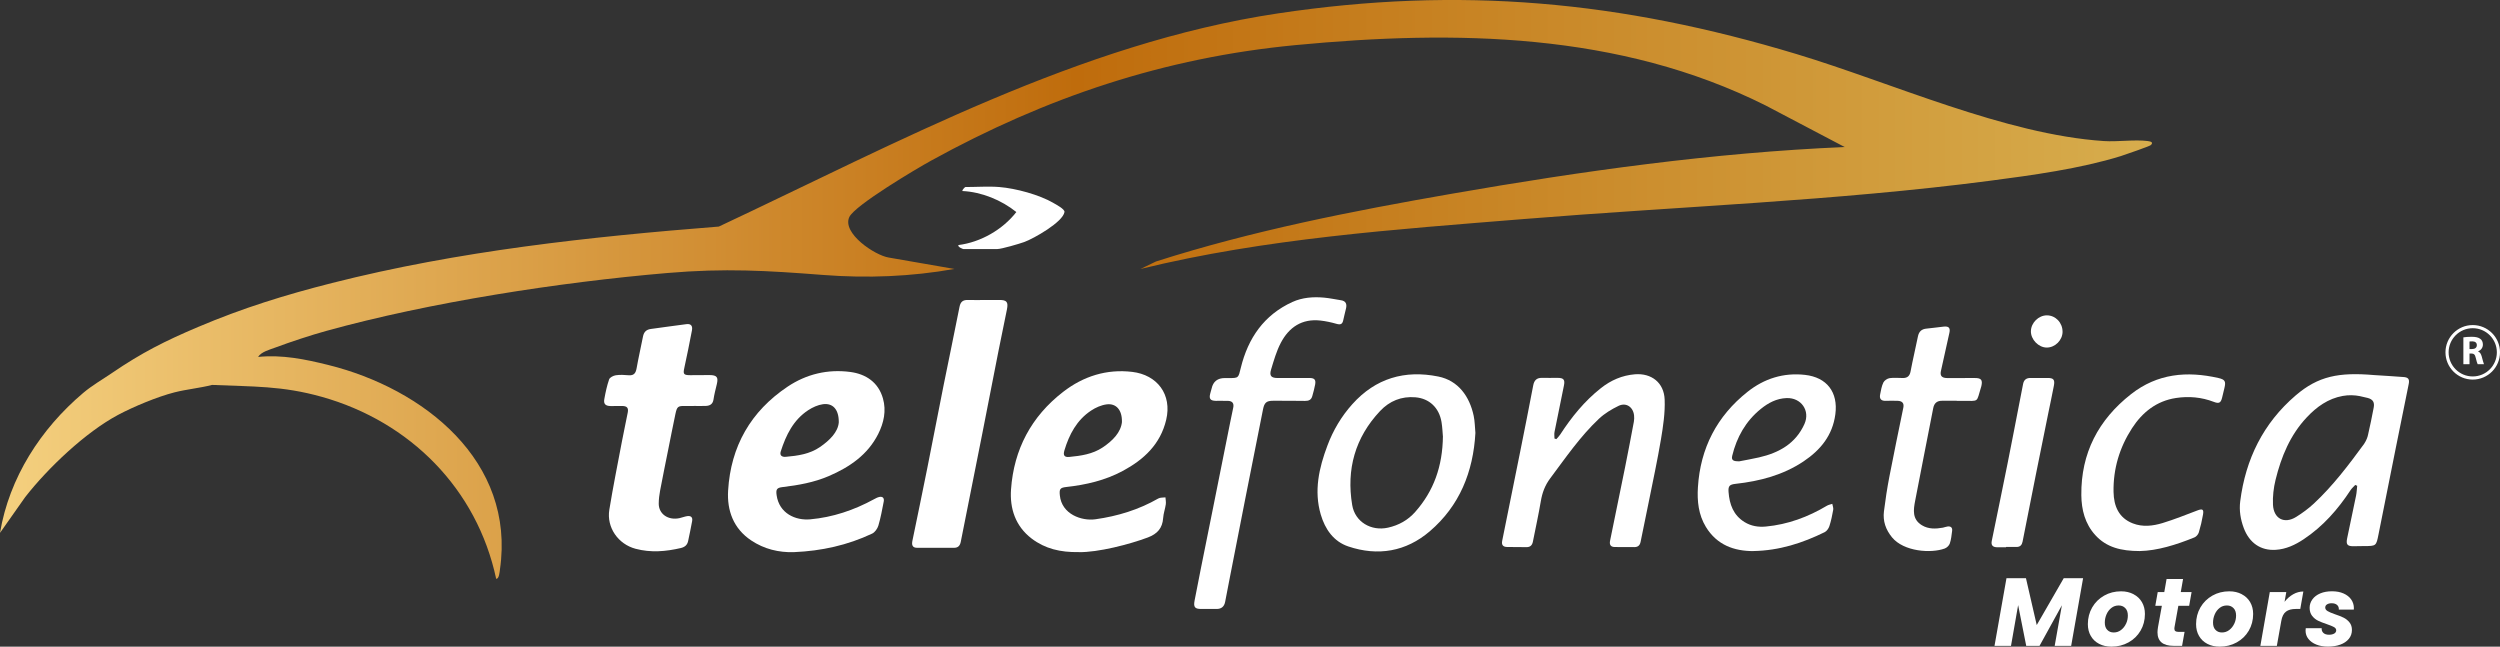
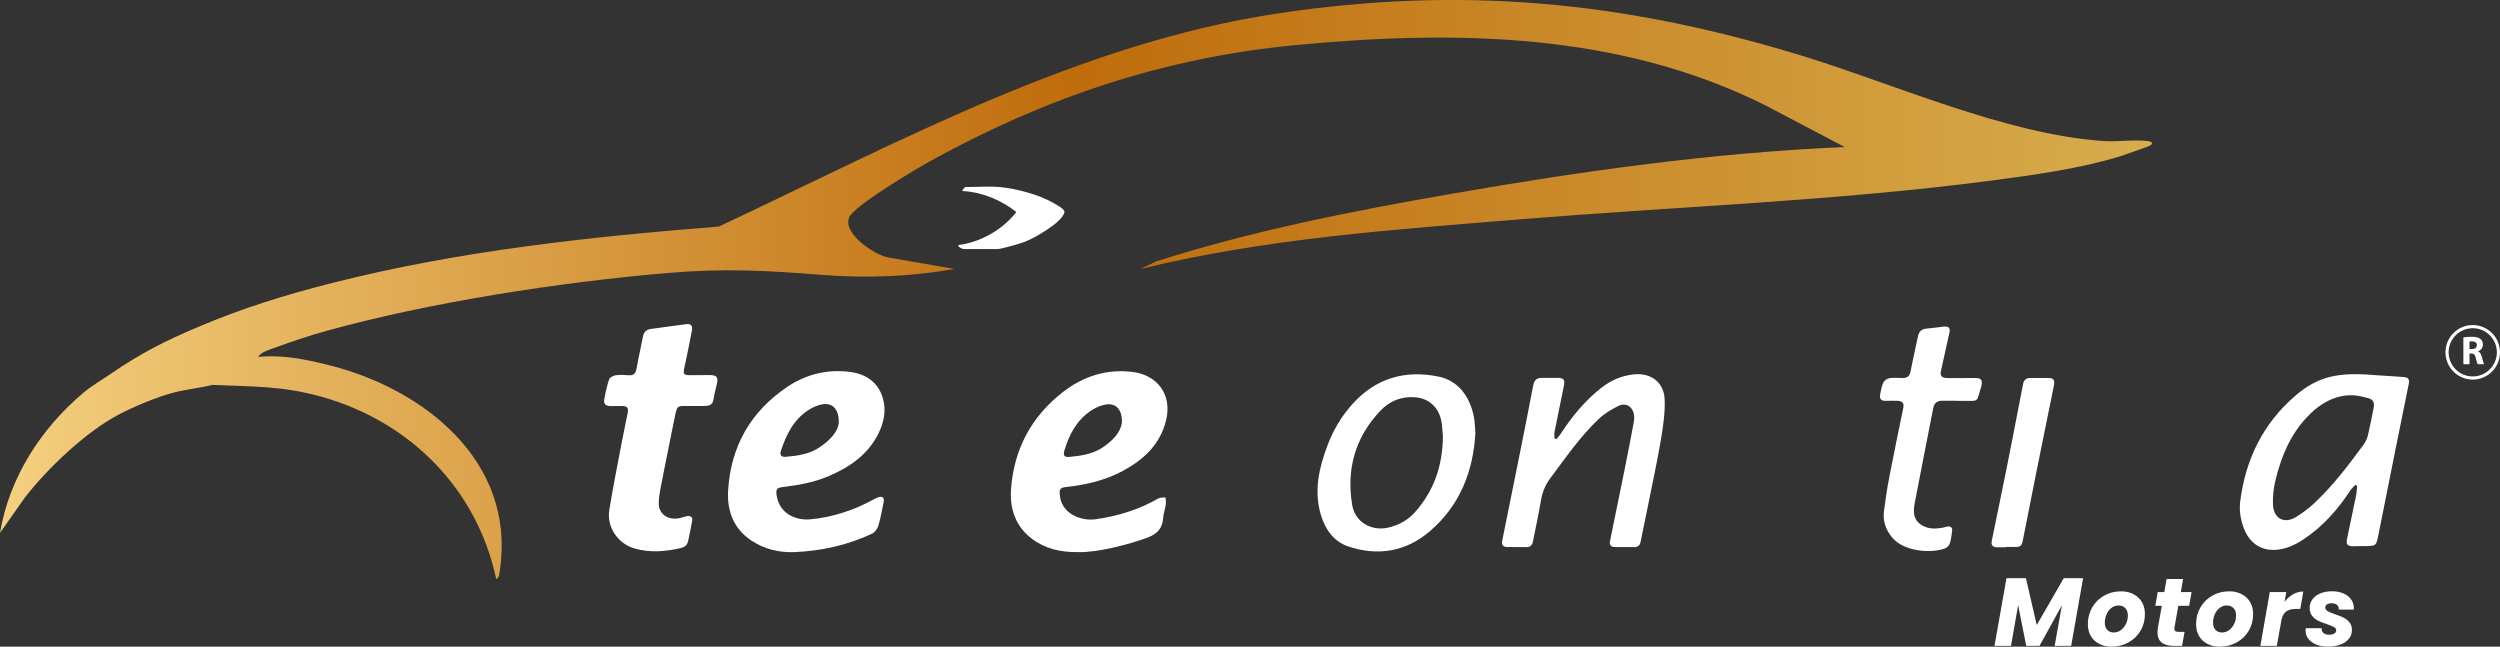
<svg xmlns="http://www.w3.org/2000/svg" id="Capa_2" data-name="Capa 2" viewBox="0 0 651.89 168.62">
  <rect x="0" y="0" width="651.89" height="168.62" fill="#333333" stroke="none" />
  <defs>
    <style>
      .cls-1 {
        fill: #fff;
      }

      .cls-2 {
        fill: url(#Degradado_sin_nombre_19);
      }
    </style>
    <linearGradient id="Degradado_sin_nombre_19" data-name="Degradado sin nombre 19" x1="0" y1="75.47" x2="561.14" y2="75.47" gradientUnits="userSpaceOnUse">
      <stop offset="0" stop-color="#f4d07f" />
      <stop offset=".5" stop-color="#bf6c0c" />
      <stop offset="1" stop-color="#d7ad4d" />
    </linearGradient>
  </defs>
  <g id="Capa_1-2" data-name="Capa 1">
    <g>
      <path class="cls-1" d="m644.78,98.98c-3.92,0-7.11-3.19-7.11-7.11s3.19-7.11,7.11-7.11,7.11,3.19,7.11,7.11-3.19,7.11-7.11,7.11m0-13.4c-3.47,0-6.29,2.82-6.29,6.29s2.82,6.29,6.29,6.29,6.29-2.82,6.29-6.29-2.82-6.29-6.29-6.29" />
      <path class="cls-1" d="m643.94,89.06c.11-.02.33-.05.73-.05.74.01,1.18.34,1.18.99s-.48,1.02-1.28,1.02h-.63v-1.96Zm-1.59,5.91h1.59v-2.79h.48c.65.01.96.25,1.15,1.14.21.87.38,1.45.5,1.65h1.64c-.13-.27-.36-1.2-.58-2-.18-.65-.45-1.13-.95-1.33v-.03c.61-.22,1.25-.84,1.25-1.75,0-.65-.23-1.15-.65-1.48-.5-.4-1.24-.56-2.3-.56-.85,0-1.62.06-2.14.15v7.01Z" />
      <path class="cls-1" d="m281.27,143.96c-4.76.09-8.8-.88-12.28-3.54-4.21-3.22-5.71-7.82-5.36-12.81.74-10.42,5.27-19,13.59-25.43,5.29-4.09,11.36-6,18.01-5.21,6.53.77,10.43,5.89,8.86,12.5-1.51,6.37-5.82,10.38-11.35,13.34-4.6,2.47-9.58,3.61-14.73,4.18-1.63.18-1.81.58-1.65,2.18.48,4.92,5.67,6.74,9.3,6.23,5.78-.81,11.29-2.5,16.38-5.42.51-.29,1.23-.2,1.86-.29.04.6.17,1.22.09,1.81-.17,1.2-.61,2.37-.69,3.57-.18,2.65-1.51,4.14-4,5.08-4.77,1.79-13.03,3.93-18.02,3.82m11.27-33.96c.07-3.13-1.53-4.88-3.97-4.57-1.41.18-2.88.83-4.08,1.63-3.72,2.47-5.7,6.21-6.95,10.38-.38,1.28-.02,1.82,1.28,1.7,3.03-.29,6.07-.73,8.67-2.46,2.63-1.75,4.77-3.93,5.06-6.67" />
      <path class="cls-1" d="m207.09,143.98c-4.06.12-7.84-.81-11.21-3.06-4.63-3.09-6.34-7.79-6.02-13.02.69-11.51,5.89-20.64,15.52-27.08,4.92-3.29,10.48-4.6,16.33-3.83,4.1.54,7.34,2.71,8.53,6.93.9,3.19.23,6.31-1.24,9.24-2.75,5.45-7.45,8.63-12.86,10.97-3.86,1.66-7.95,2.39-12.09,2.88-1.52.18-1.76.62-1.54,2.14.68,4.73,4.92,6.62,8.76,6.27,5.87-.53,11.4-2.39,16.59-5.22.45-.24.91-.5,1.4-.61.94-.21,1.35.32,1.18,1.19-.41,2.11-.79,4.23-1.4,6.28-.24.8-.91,1.75-1.64,2.09-6.42,3.03-13.23,4.52-20.31,4.82m11.63-33.82c.04-3.41-1.57-5.09-4.12-4.75-1.33.18-2.7.81-3.84,1.55-3.89,2.55-5.8,6.49-7.17,10.75-.36,1.1.36,1.5,1.29,1.42,3.14-.27,6.27-.72,8.93-2.55,2.55-1.76,4.69-3.89,4.91-6.42" />
      <path class="cls-1" d="m614.14,126.46c-.4.44-.87.83-1.2,1.32-3.3,5.03-7.21,9.49-12.26,12.84-2.21,1.47-4.6,2.59-7.28,2.75-3.92.25-6.86-1.82-8.31-5.63-.86-2.28-1.25-4.63-.94-7.04,1.4-10.99,6.01-20.36,14.47-27.6,5.87-5.03,11.26-6.08,20.4-5.3,2.91.15,4.97.34,7.52.5,1.41.05,1.81.52,1.55,1.81-1.13,5.55-2.25,11.11-3.37,16.67-1.5,7.49-3.01,14.98-4.49,22.47-.62,3.14-.59,3.14-3.85,3.14-.89,0-1.78.03-2.67.04-1.62.03-2.02-.45-1.68-2.06.77-3.72,1.57-7.43,2.33-11.15.17-.83.19-1.69.29-2.54-.17-.08-.33-.15-.5-.23m1.25-23.15c-1.48-.29-3-.33-4.49-.06,0,0-.01,0-.02,0-3.82.69-6.8,2.84-9.38,5.58-4.33,4.6-6.66,10.26-8.14,16.27-.52,2.11-.78,4.36-.68,6.52.18,3.64,2.95,5.11,6.05,3.18,1.62-1.01,3.19-2.16,4.59-3.46,5-4.65,9.1-10.09,13.12-15.58.59-.89.92-1.78,1.04-2.43.55-2.32,1-4.67,1.46-7.01.27-1.38-.17-2.17-1.55-2.54-.67-.18-1.35-.33-2-.46" />
      <path class="cls-1" d="m180.91,105.86c-.75,0-1.5.01-2.25,0-1.86-.03-2.12.14-2.53,2.04-.65,3.06-1.24,6.13-1.86,9.2-.72,3.62-1.47,7.23-2.15,10.86-.21,1.1-.34,2.23-.35,3.34-.02,2.73,2.45,4.44,5.41,3.81.69-.15,1.35-.43,2.03-.53.93-.13,1.46.28,1.27,1.3-.34,1.74-.66,3.49-1.05,5.22-.22.98-.81,1.54-1.89,1.8-3.93.92-7.84,1.25-11.8.2-4.54-1.2-7.61-5.55-6.85-10.2.97-5.94,2.16-11.85,3.28-17.77.48-2.52,1.03-5.03,1.52-7.55.24-1.23-.18-1.71-1.49-1.72-.99-.01-1.97.04-2.96.02-1.34-.02-1.89-.53-1.66-1.8.31-1.74.68-3.5,1.26-5.16.18-.51,1.1-.97,1.74-1.07,1.1-.17,2.25-.09,3.37,0,1.41.11,1.84-.62,2.06-1.87.49-2.76,1.12-5.49,1.66-8.24.23-1.17.86-1.8,2.04-1.96,3.11-.41,6.2-.87,9.31-1.26,1.14-.14,1.64.44,1.41,1.64-.62,3.25-1.27,6.51-1.98,9.74-.36,1.64-.21,1.92,1.51,1.93,1.69,0,3.38-.04,5.07-.03,1.92.01,2.33.57,1.88,2.41-.32,1.32-.66,2.63-.86,3.97-.18,1.17-.89,1.6-1.91,1.66-1.08.06-2.16.01-3.24.01" />
      <path class="cls-1" d="m405.81,114.52c.35-.4.74-.77,1.03-1.22,2.95-4.55,6.34-8.73,10.63-12.11,2.6-2.05,5.52-3.32,8.85-3.59,4.29-.34,7.59,2.16,7.75,6.62.13,3.42-.39,6.91-.96,10.31-.92,5.49-2.11,10.95-3.2,16.41-.69,3.45-1.43,6.88-2.11,10.33-.19.96-.71,1.39-1.63,1.39-1.69,0-3.38-.01-5.07-.02-1.13,0-1.48-.61-1.26-1.66,1.31-6.38,2.62-12.76,3.91-19.14.79-3.95,1.55-7.91,2.29-11.87.1-.55.11-1.13.05-1.68-.26-2.19-2.07-3.41-4.04-2.46-1.82.88-3.64,1.98-5.11,3.36-4.91,4.62-8.7,10.18-12.72,15.55-1.34,1.79-2.06,3.71-2.43,5.89-.6,3.56-1.38,7.08-2.08,10.62-.18.91-.68,1.42-1.63,1.42-1.69,0-3.38-.01-5.07-.04-1.08-.01-1.53-.53-1.3-1.63,1.58-7.76,3.15-15.52,4.7-23.28,1.15-5.74,2.29-11.49,3.39-17.24.25-1.32.92-1.98,2.28-1.95,1.36.03,2.72,0,4.08,0,1.55,0,1.96.46,1.65,1.98-.81,4.04-1.66,8.08-2.46,12.12-.11.55-.01,1.14-.01,1.71.15.05.31.11.46.16" />
      <path class="cls-1" d="m384.72,112.9c-.57,10.15-4.12,18.99-11.91,25.65-6.19,5.29-13.51,6.54-21.23,3.94-3.86-1.3-6.06-4.51-7.18-8.31-1.82-6.2-.46-12.18,1.74-18.01,1.49-3.97,3.63-7.6,6.49-10.78,6.07-6.77,13.68-8.97,22.41-7.21,5.22,1.05,8.16,5.2,9.23,10.24.31,1.45.31,2.98.45,4.48m-8.48.83c-.08-.81-.12-2.27-.36-3.7-.64-3.76-3.21-6.12-6.78-6.43-3.68-.32-6.78.97-9.24,3.58-6.52,6.93-8.82,15.21-7.27,24.51.73,4.4,4.94,6.88,9.34,5.9,2.79-.62,5.18-1.95,7.07-4.08,4.84-5.46,7.16-11.88,7.25-19.79" />
-       <path class="cls-1" d="m337.22,98.56c1.41,0,2.82,0,4.22,0,1.32.01,1.72.44,1.49,1.72-.18,1.01-.47,2.01-.74,3-.26.98-.93,1.28-1.91,1.26-2.77-.05-5.54-.03-8.31-.04-1.74,0-2.29.51-2.63,2.24-1.51,7.68-3.06,15.35-4.57,23.03-1.38,6.99-2.74,13.98-4.11,20.97-.4,2.07-.79,4.14-1.2,6.21-.24,1.24-1,1.86-2.27,1.84-1.31-.01-2.63-.02-3.94,0-1.67.01-2.08-.47-1.76-2.16.53-2.81,1.08-5.61,1.65-8.42,1.06-5.28,2.13-10.57,3.19-15.85,1.49-7.44,2.98-14.89,4.47-22.33.25-1.24.5-2.48.77-3.71.25-1.13-.21-1.75-1.34-1.79-1.08-.05-2.16.02-3.24-.01-1.4-.04-1.76-.55-1.42-1.87.12-.45.27-.9.37-1.35q.6-2.74,3.48-2.72c.28,0,.56,0,.85,0,2.76.02,2.63-.01,3.28-2.67,1.89-7.73,6.04-13.79,13.46-17.17,2.59-1.18,5.45-1.39,8.28-1.13,1.49.14,2.96.46,4.44.69,1.22.2,1.5.99,1.27,2.06-.23,1.05-.53,2.09-.74,3.14-.21,1.03-.71,1.24-1.72.95-1.39-.4-2.82-.71-4.25-.87-4.8-.53-8.18,1.75-10.31,5.82-1.14,2.17-1.82,4.6-2.54,6.97-.5,1.66.05,2.21,1.82,2.2,1.31,0,2.63,0,3.94,0v-.03Z" />
-       <path class="cls-1" d="m256.61,78.22c1.31,0,2.63.01,3.94,0,1.97-.02,2.41.52,2.01,2.49-.73,3.57-1.47,7.14-2.18,10.71-1.42,7.19-2.81,14.4-4.23,21.59-1.87,9.44-3.76,18.87-5.63,28.3-.19.96-.7,1.53-1.7,1.53-3.23.01-6.47.02-9.7,0-1.28,0-1.41-.84-1.2-1.85,1.3-6.31,2.62-12.62,3.88-18.94,1.43-7.14,2.79-14.3,4.22-21.44,1.38-6.87,2.83-13.72,4.18-20.6.26-1.33.91-1.83,2.2-1.79,1.41.04,2.82.01,4.22.01v-.02Z" />
-       <path class="cls-1" d="m457.15,143.7c-4.92,0-9.44-1.55-12.34-6.32-1.93-3.18-2.29-6.71-2.07-10.31.63-10.2,4.94-18.55,12.94-24.9,4.35-3.45,9.36-5.04,14.97-4.42,5.73.64,8.68,4.52,7.93,10.26-.72,5.5-3.85,9.32-8.28,12.29-5.35,3.58-11.39,5.16-17.7,5.86-1.61.18-1.99.55-1.87,2.13.24,3.22,1.25,6.05,4.18,7.85,1.71,1.05,3.59,1.34,5.54,1.16,5.75-.54,11.02-2.5,15.95-5.44.41-.24.92-.32,1.38-.48.09.52.33,1.07.24,1.56-.25,1.43-.55,2.86-.99,4.23-.2.61-.68,1.32-1.23,1.59-5.77,2.83-11.79,4.81-18.66,4.93m-3.61-23.4c1.46-.29,3.31-.6,5.14-1.02,5.2-1.19,9.55-3.59,11.85-8.71,1.55-3.46-.85-6.89-4.64-6.76-2.63.09-4.78,1.25-6.74,2.83-3.93,3.18-6.28,7.36-7.46,12.24-.3,1.27.51,1.42,1.85,1.43" />
      <path class="cls-1" d="m510.23,104.5c-1.27,0-2.53,0-3.8,0-1.33-.01-2.08.61-2.33,1.93-1.56,8.05-3.17,16.09-4.71,24.14-.46,2.38-.82,4.84,1.77,6.4,1.71,1.03,3.58.96,5.47.62.41-.08.81-.26,1.23-.31.82-.1,1.28.3,1.17,1.14-.15,1.11-.25,2.26-.61,3.31-.18.53-.78,1.1-1.33,1.3-3.56,1.31-10.66.82-13.73-2.91-1.65-2.01-2.42-4.24-2.11-6.77.37-3.02.84-6.04,1.41-9.02,1.16-6.03,2.42-12.03,3.65-18.05.24-1.18-.34-1.7-1.4-1.76-1.08-.06-2.16-.02-3.24,0-1.2.03-1.64-.58-1.41-1.68.21-1.05.38-2.15.84-3.1.26-.53,1.03-1.05,1.63-1.14,1.15-.17,2.34-.02,3.51-.03,1.15-.01,1.74-.55,1.96-1.75.57-3.04,1.3-6.05,1.91-9.08.26-1.29.96-1.95,2.28-2.06,1.5-.13,2.98-.37,4.47-.52,1.32-.14,1.74.38,1.46,1.62-.76,3.33-1.5,6.67-2.22,10.01-.26,1.21.26,1.78,1.65,1.79,2.39.02,4.79,0,7.18-.01,1.69-.01,2.1.49,1.72,2.13-.01.04-.02.09-.04.13-1.32,4.24-.4,3.69-4.83,3.69h-1.55v-.02Z" />
-       <path class="cls-1" d="m557.98,143.69c-4.89,0-8.73-.95-11.65-4.19-2.65-2.94-3.57-6.56-3.61-10.39-.11-10.94,4.42-19.62,12.96-26.33,6.87-5.39,14.59-6.08,22.79-4.21,1.73.39,1.98.89,1.56,2.61-.2.82-.39,1.64-.59,2.46-.35,1.44-.81,1.68-2.21,1.14-3.19-1.22-6.5-1.51-9.83-1-5.05.77-8.75,3.7-11.46,7.88-3.26,5.03-4.93,10.6-4.82,16.62.07,3.67,1.34,6.77,5.03,8.2,2.54.99,5.22.68,7.75-.09,3.08-.94,6.08-2.15,9.09-3.29,1.31-.5,1.7-.31,1.46,1.08-.27,1.57-.63,3.12-1.09,4.64-.16.52-.65,1.11-1.14,1.31-4.79,1.95-9.7,3.47-14.24,3.56" />
      <path class="cls-1" d="m523.09,142.7c-.8,0-1.59.02-2.39,0-1.06-.03-1.56-.52-1.34-1.63,1.38-6.75,2.78-13.49,4.13-20.24,1.06-5.28,2.07-10.58,3.1-15.86.31-1.61.63-3.22.94-4.83.21-1.09.84-1.6,1.96-1.58,1.45.03,2.91.01,4.36,0,1.61-.02,2.02.41,1.71,2.03-.45,2.35-.95,4.68-1.43,7.02-1.09,5.37-2.18,10.74-3.26,16.12-1.17,5.83-2.32,11.67-3.47,17.51-.17.85-.61,1.36-1.5,1.38-.94.01-1.88,0-2.81,0v.08Z" />
-       <path class="cls-1" d="m537.83,86.5c-.02,2.2-1.93,4.12-4.11,4.13-2.16,0-4.2-2.11-4.15-4.29.05-2.19,2-4.11,4.17-4.11,2.26,0,4.1,1.93,4.08,4.28" />
      <g>
        <polygon class="cls-1" points="531.09 162.99 528.28 150.77 523.2 150.77 520.08 168.41 524.38 168.41 526.24 157.78 528.35 168.41 531.82 168.41 537.65 157.83 535.77 168.41 540.07 168.41 543.18 150.77 538.13 150.77 531.09 162.99" />
        <path class="cls-1" d="m556.32,154.93c-.95-.49-2.02-.74-3.23-.74-1.63,0-3.1.37-4.42,1.12-1.32.75-2.36,1.77-3.12,3.08-.75,1.31-1.13,2.76-1.13,4.35,0,1.17.25,2.2.77,3.09.51.89,1.24,1.58,2.17,2.06.94.49,2.01.73,3.22.73,1.63,0,3.1-.37,4.44-1.11,1.33-.74,2.38-1.75,3.14-3.05.76-1.3,1.14-2.75,1.14-4.36,0-1.17-.26-2.2-.78-3.09-.52-.89-1.25-1.58-2.2-2.07Zm-1.94,7.69c-.31.68-.75,1.23-1.31,1.66-.56.43-1.19.64-1.9.64s-1.25-.22-1.68-.67c-.44-.44-.65-1.08-.65-1.9,0-.75.15-1.47.45-2.16s.72-1.24,1.27-1.67c.54-.43,1.18-.64,1.9-.64s1.26.23,1.71.68c.45.45.68,1.1.68,1.94,0,.74-.15,1.45-.46,2.12Z" />
        <path class="cls-1" d="m569.25,150.97h-4.3l-.6,3.42h-1.71l-.63,3.57h1.71l-1.01,5.58c-.08.54-.13.98-.13,1.33,0,2.36,1.41,3.54,4.22,3.54h2.19l.65-3.64h-1.53c-.4,0-.69-.07-.87-.2-.18-.13-.26-.35-.26-.65,0-.13,0-.24.03-.33l1.01-5.63h2.82l.63-3.57h-2.82l.6-3.42Z" />
        <path class="cls-1" d="m584.54,154.93c-.95-.49-2.02-.74-3.23-.74-1.63,0-3.1.37-4.42,1.12-1.32.75-2.36,1.77-3.12,3.08-.75,1.31-1.13,2.76-1.13,4.35,0,1.17.25,2.2.77,3.09.51.89,1.24,1.58,2.17,2.06.94.49,2.01.73,3.22.73,1.63,0,3.1-.37,4.44-1.11,1.33-.74,2.38-1.75,3.14-3.05.76-1.3,1.14-2.75,1.14-4.36,0-1.17-.26-2.2-.78-3.09-.52-.89-1.25-1.58-2.2-2.07Zm-1.94,7.69c-.31.68-.75,1.23-1.31,1.66-.56.43-1.19.64-1.9.64s-1.25-.22-1.68-.67c-.44-.44-.65-1.08-.65-1.9,0-.75.15-1.47.45-2.16s.72-1.24,1.27-1.67c.54-.43,1.18-.64,1.9-.64s1.26.23,1.71.68c.45.45.68,1.1.68,1.94,0,.74-.15,1.45-.46,2.12Z" />
        <path class="cls-1" d="m595.71,156.93l.45-2.54h-4.3l-2.46,14.03h4.3l1.16-6.51c.2-1.16.61-1.96,1.23-2.43s1.47-.69,2.54-.69h1.18l.8-4.55c-.92,0-1.81.24-2.65.72-.85.48-1.6,1.14-2.25,1.97Z" />
        <path class="cls-1" d="m607.98,157.3c.62,0,1.1.15,1.43.45.34.3.49.7.45,1.21h3.9l.03-.38c0-.84-.24-1.59-.7-2.26-.47-.67-1.13-1.19-1.99-1.57-.85-.38-1.86-.57-3.02-.57s-2.17.18-3.05.55-1.56.88-2.05,1.55c-.49.66-.73,1.4-.73,2.22s.22,1.53.65,2.09c.44.55.96.98,1.57,1.27.61.29,1.37.59,2.27.89.87.3,1.5.56,1.87.77s.57.49.57.84-.18.65-.53.85c-.35.2-.8.3-1.33.3-.64,0-1.13-.15-1.47-.46-.34-.31-.5-.72-.46-1.24h-4.15c-.03.3-.05.51-.05.63,0,.82.25,1.55.75,2.17.5.63,1.19,1.12,2.07,1.47s1.87.53,2.98.53c1.21,0,2.28-.17,3.23-.51.95-.34,1.69-.84,2.24-1.5.54-.65.82-1.43.82-2.34,0-.79-.21-1.44-.64-1.97-.43-.53-.94-.94-1.53-1.23s-1.34-.59-2.25-.89c-.87-.3-1.51-.57-1.92-.82-.41-.24-.62-.55-.62-.92s.15-.63.46-.83c.31-.2.71-.3,1.19-.3Z" />
      </g>
      <g>
        <path class="cls-2" d="m560.06,36.78c-3.49-.44-7.83.24-11.48,0-25.76-1.71-55.18-15.16-80.09-22.67C422.63.27,380.87-3.65,333.2,3.5c-51.65,7.75-99.11,33.68-145.76,55.58-33.92,2.68-67.85,6.35-100.84,14.71-12.33,3.13-23.24,6.51-34.95,11.47-8.59,3.64-14.7,6.71-22.43,11.99-2.52,1.72-5.2,3.24-7.55,5.23C10.63,111.82,2.43,124.53,0,138.95l6.57-9.33c6.01-7.69,15.79-16.94,24.21-21.43,4.08-2.17,10.26-4.74,14.72-5.88,3.24-.82,6.58-1.11,9.8-1.94,10.58.48,18.21.17,28.69,3.13,22.94,6.48,40.38,23.96,45.39,47.43.79.03.89-1.82.98-2.4,4.12-28.34-19.96-47.23-44.8-53.37-6.06-1.5-11.93-2.71-18.26-2.09.82-1.34,3.09-1.92,4.57-2.47,3.89-1.45,9.18-3.2,13.17-4.3,26.99-7.48,60.99-12.73,88.96-15.11,15.14-1.29,25.8-.64,40.7.51,11.43.88,22.9.44,34.16-1.57l-17.1-2.97c-3.64-.57-12.24-6.34-10.3-10.56,1.41-3.06,17.53-12.62,21.31-14.7,30-16.52,60.8-26.88,95.05-30.14,41.65-3.97,84.43-3.34,122.52,15.71l20.68,10.87c-34.35,1.47-68.53,6.27-102.35,12.16-26.01,4.53-52.12,9.64-77.25,17.69l-4.04,1.95c32.58-8,66.48-10.3,99.91-13.02,40.46-3.29,81.23-4.72,121.49-9.97,11.02-1.44,23.68-3.16,34.24-6.45,1.04-.32,7.53-2.58,7.83-2.87.76-.74-.05-.94-.77-1.04Z" />
        <path class="cls-1" d="m274.69,52.92c-3.76-2.16-9.8-3.8-14.1-4.15-2.78-.23-6.02,0-8.87,0-.09,0-.82.7-.78,1.04,5.05.24,10.2,2.37,14.08,5.48-3.57,4.58-9.29,7.88-15.12,8.61-.22.53,1.22,1.04,1.3,1.04h8.87c1.05,0,5.76-1.37,7.03-1.84,2.43-.88,10.08-5.2,10.47-7.82.11-.75-2.22-1.97-2.88-2.35Z" />
      </g>
    </g>
  </g>
</svg>